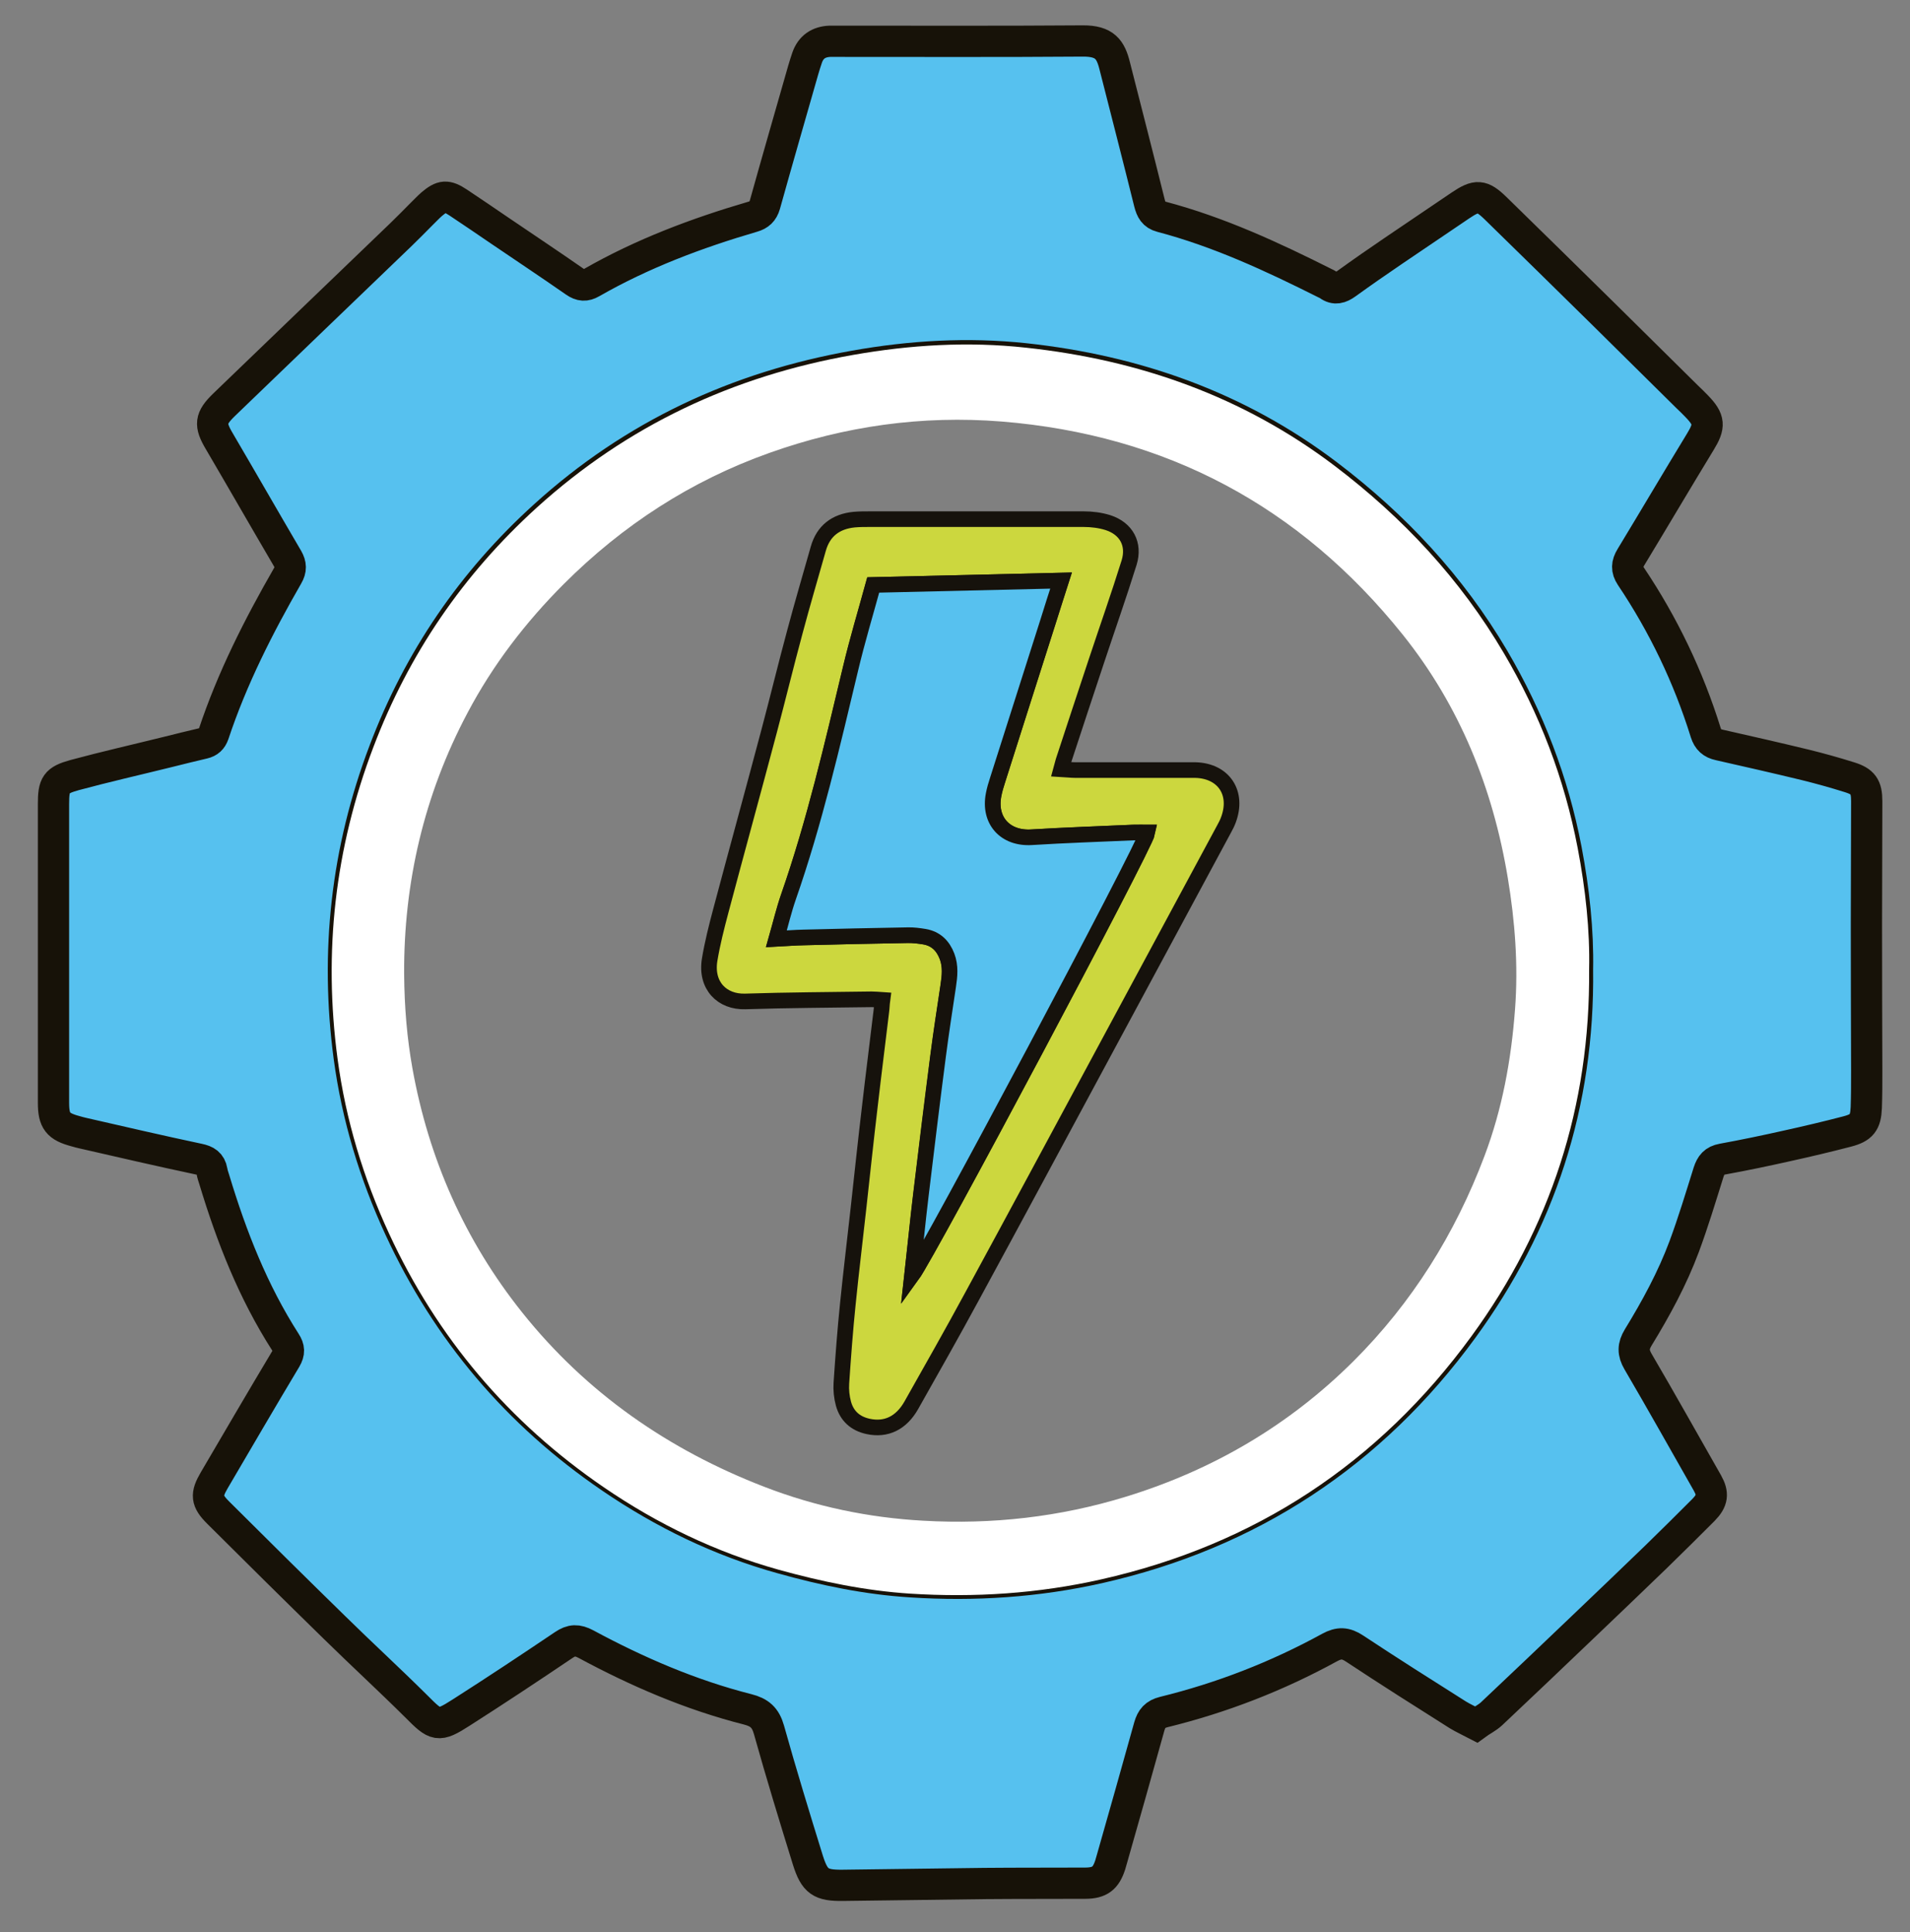
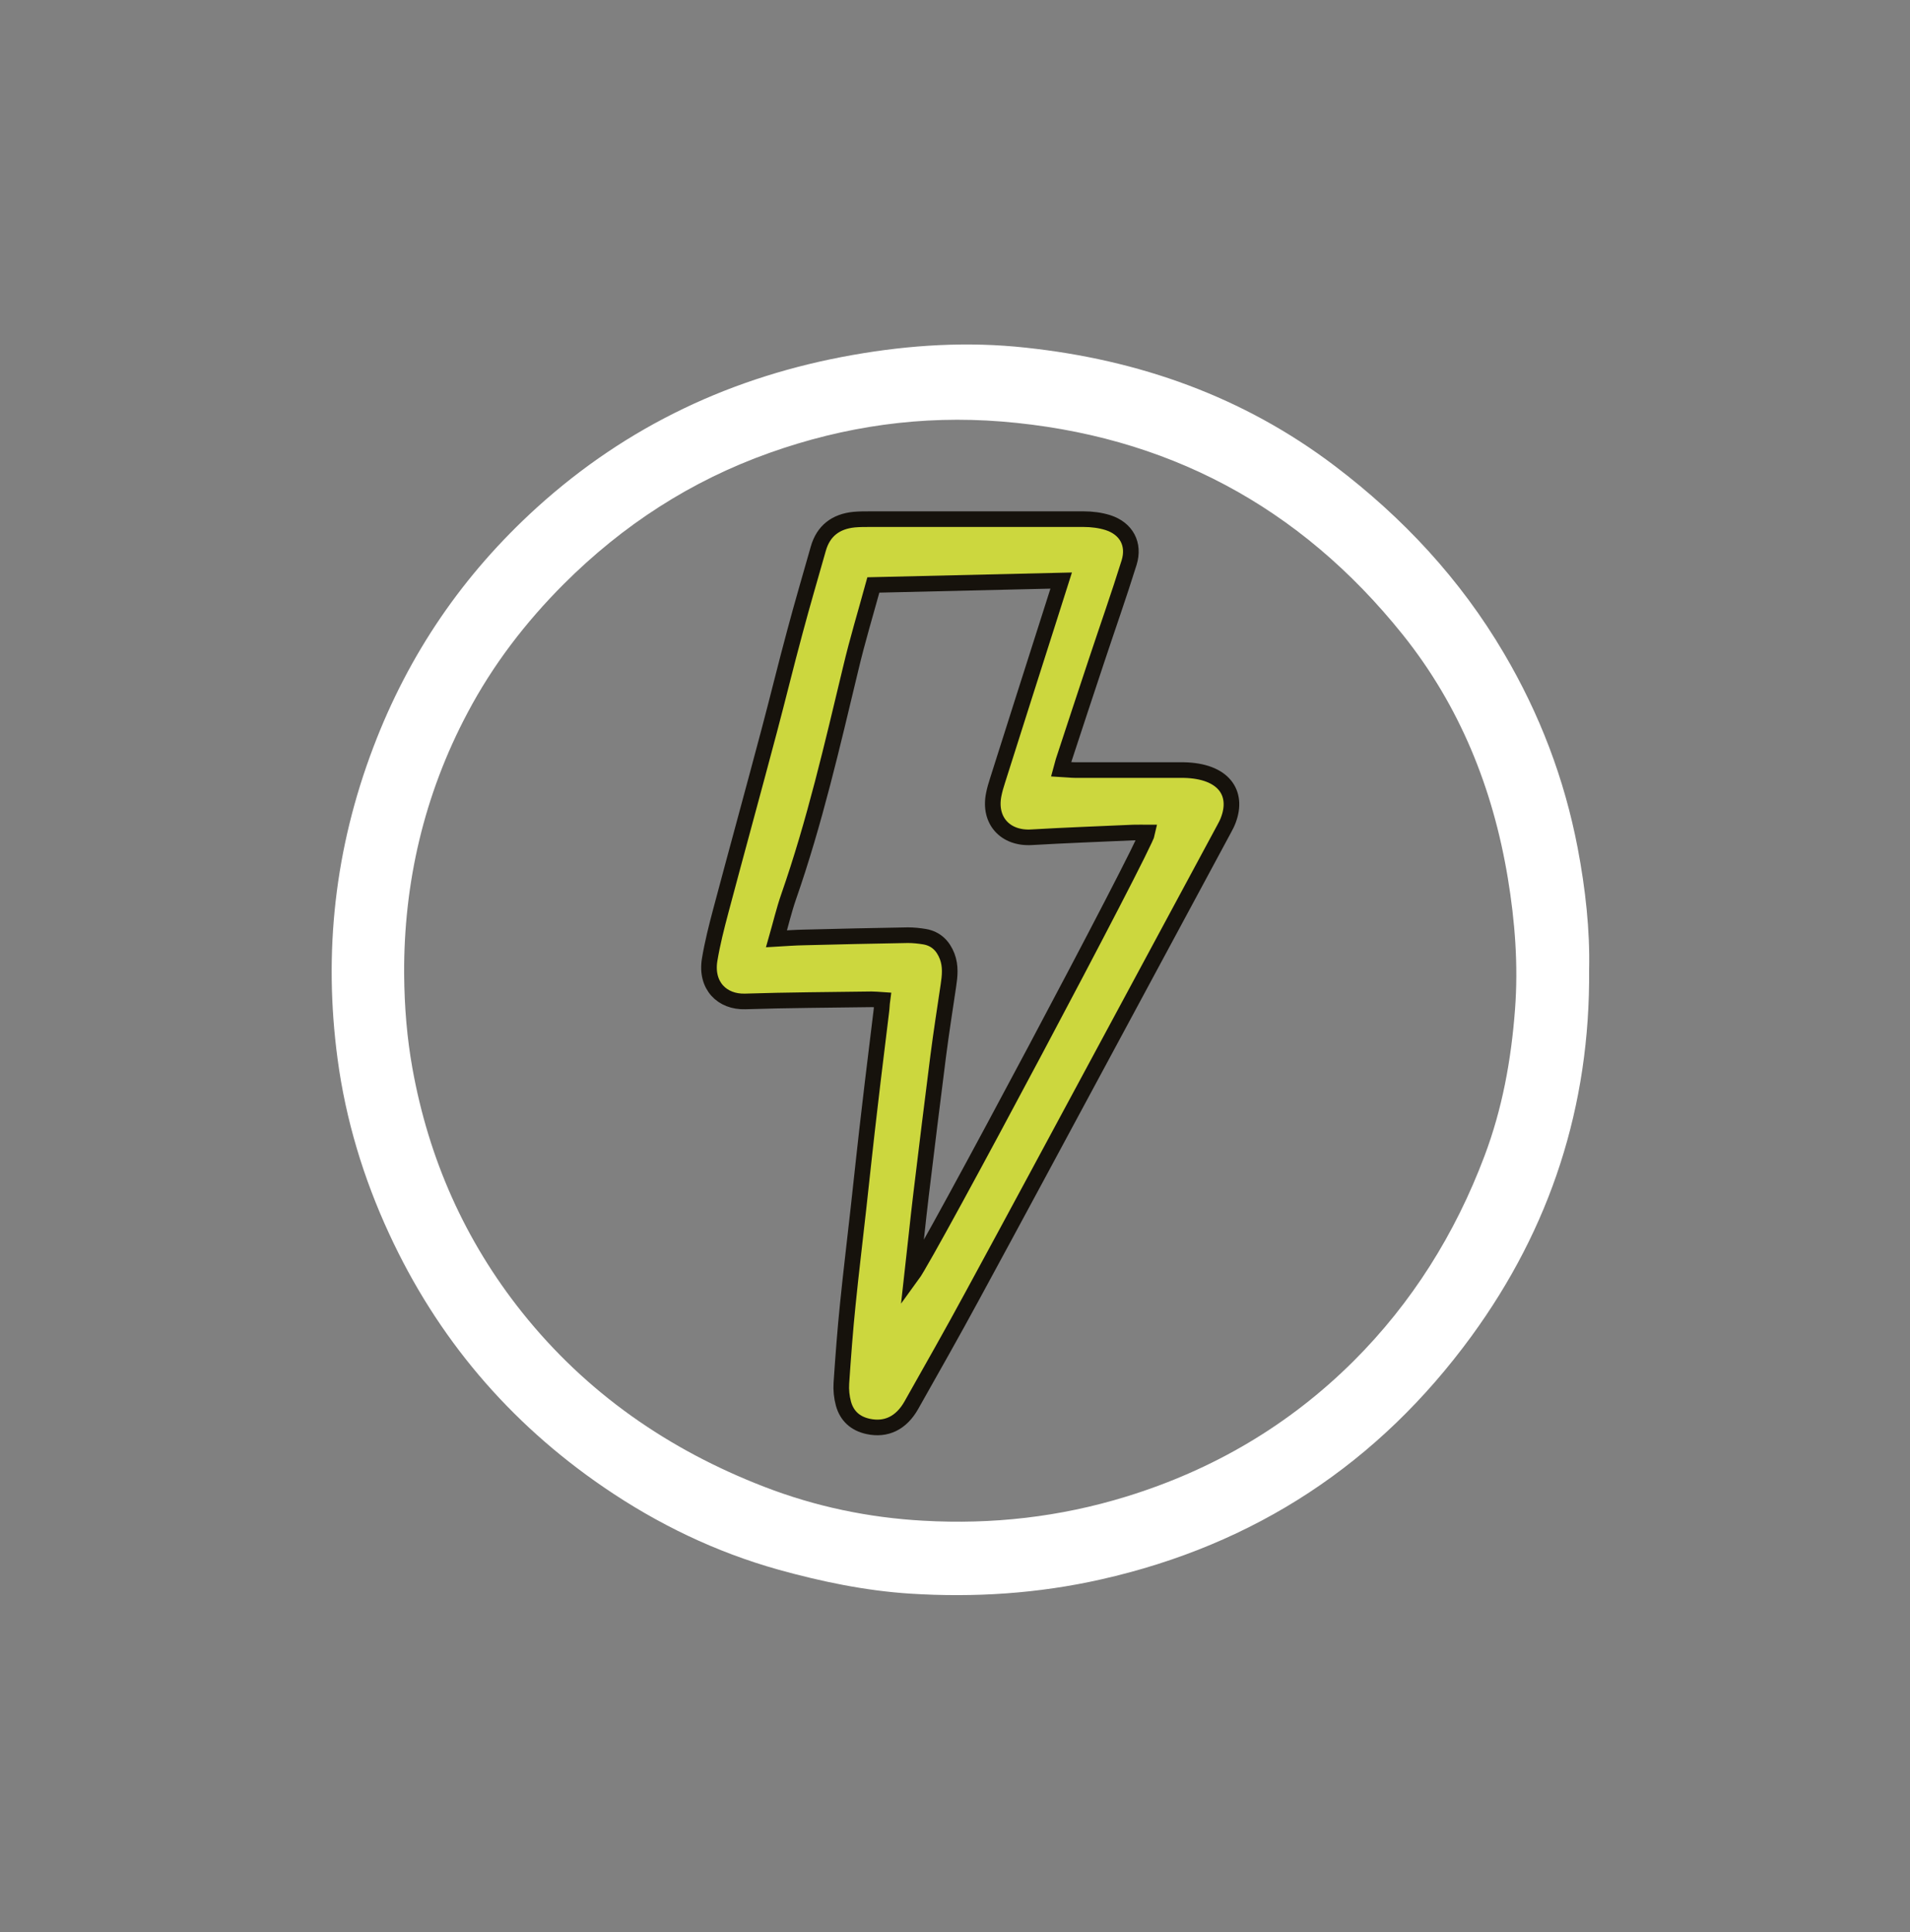
<svg xmlns="http://www.w3.org/2000/svg" viewBox="0 0 122.19 123.63" data-guides="{&quot;vertical&quot;:[],&quot;horizontal&quot;:[]}">
  <rect x="0" y="0" width="122.19" height="123.63" fill="#808080" stroke="none" />
  <defs />
-   <path fill="rgb(86, 193, 239)" stroke="rgb(23, 18, 8)" fill-opacity="1" stroke-width="2" stroke-opacity="1" color="rgb(51, 51, 51)" stroke-miterlimit="10" class="cls-2" id="tSvg8645b27c88" title="Path 1" d="M94.432 110.329C93.988 110.097 93.602 109.922 93.254 109.709C91.044 108.312 88.834 106.915 86.653 105.47C86.083 105.092 85.658 105.082 85.07 105.402C81.711 107.245 78.168 108.622 74.452 109.534C73.902 109.67 73.671 109.951 73.526 110.456C72.744 113.278 71.943 116.091 71.141 118.914C71.103 119.05 71.064 119.186 71.026 119.311C70.746 120.175 70.36 120.476 69.443 120.485C67.271 120.495 65.109 120.485 62.937 120.505C59.935 120.534 56.934 120.592 53.932 120.621C52.503 120.641 52.117 120.388 51.683 119.011C50.824 116.237 49.974 113.463 49.193 110.669C48.971 109.883 48.584 109.553 47.822 109.36C44.193 108.438 40.776 106.964 37.484 105.189C36.934 104.898 36.568 104.907 36.066 105.247C33.894 106.712 31.713 108.157 29.512 109.563C28.016 110.523 27.89 110.436 26.626 109.165C24.908 107.458 23.122 105.819 21.394 104.121C18.904 101.687 16.433 99.243 13.962 96.779C13.19 96.013 13.171 95.624 13.702 94.713C15.227 92.113 16.742 89.514 18.287 86.933C18.518 86.536 18.509 86.254 18.258 85.867C16.192 82.646 14.812 79.125 13.711 75.478C13.653 75.294 13.586 75.109 13.557 74.915C13.47 74.43 13.18 74.256 12.708 74.159C10.237 73.635 7.775 73.063 5.314 72.5C5.15 72.461 4.986 72.422 4.831 72.374C3.702 72.073 3.422 71.714 3.422 70.55C3.422 64.178 3.422 57.814 3.422 51.442C3.422 50.19 3.577 49.919 4.773 49.589C6.752 49.055 8.76 48.6 10.758 48.105C11.511 47.92 12.264 47.727 13.026 47.552C13.354 47.474 13.547 47.3 13.663 46.97C14.85 43.4 16.54 40.073 18.402 36.834C18.634 36.436 18.615 36.125 18.402 35.747C16.935 33.245 15.497 30.732 14.03 28.23C13.402 27.172 13.441 26.765 14.329 25.902C18.103 22.264 21.877 18.637 25.651 15.009C26.095 14.582 26.52 14.145 26.954 13.709C27.176 13.496 27.379 13.273 27.61 13.069C28.286 12.496 28.585 12.477 29.319 12.962C30.197 13.544 31.076 14.145 31.944 14.737C33.556 15.833 35.178 16.91 36.78 18.026C37.156 18.287 37.456 18.307 37.842 18.084C41.094 16.221 44.579 14.912 48.16 13.864C48.565 13.748 48.806 13.534 48.932 13.098C49.733 10.227 50.563 7.356 51.384 4.484C51.461 4.213 51.548 3.951 51.635 3.689C51.876 3 52.378 2.67 53.092 2.641C53.314 2.641 53.536 2.641 53.758 2.641C58.932 2.641 64.096 2.661 69.269 2.622C70.688 2.612 71.055 3.175 71.315 4.223C72.058 7.142 72.811 10.062 73.535 12.982C73.651 13.428 73.805 13.738 74.288 13.864C77.966 14.834 81.392 16.425 84.77 18.122C84.847 18.161 84.925 18.19 84.992 18.239C85.398 18.54 85.755 18.423 86.131 18.151C87.125 17.434 88.129 16.735 89.143 16.047C90.571 15.077 92 14.117 93.428 13.146C94.461 12.448 94.799 12.467 95.677 13.321C97.994 15.581 100.291 17.841 102.598 20.111C104.384 21.867 106.16 23.642 107.945 25.397C108.148 25.591 108.351 25.785 108.544 25.989C109.383 26.852 109.393 27.26 108.775 28.268C107.279 30.723 105.822 33.196 104.335 35.65C104.075 36.077 104.046 36.436 104.335 36.872C106.41 39.967 108.013 43.303 109.123 46.873C109.268 47.329 109.528 47.562 109.982 47.658C111.825 48.076 113.669 48.493 115.503 48.939C116.449 49.172 117.385 49.434 118.312 49.725C119.19 49.996 119.421 50.336 119.421 51.257C119.421 53.886 119.402 56.505 119.402 59.133C119.402 62.257 119.412 65.39 119.421 68.513C119.421 69.299 119.421 70.075 119.393 70.861C119.354 71.821 119.103 72.151 118.167 72.393C116.902 72.723 115.628 73.024 114.354 73.305C112.974 73.615 111.584 73.906 110.194 74.159C109.663 74.256 109.46 74.527 109.306 74.993C108.804 76.593 108.322 78.194 107.743 79.755C106.98 81.802 105.938 83.713 104.799 85.575C104.47 86.119 104.461 86.545 104.789 87.108C106.295 89.678 107.752 92.288 109.229 94.878C109.615 95.566 109.567 96.003 108.978 96.604C107.974 97.613 106.961 98.612 105.947 99.602C104.403 101.095 102.859 102.57 101.305 104.054C99.355 105.916 97.395 107.788 95.426 109.641C95.137 109.912 94.76 110.087 94.432 110.329ZM100.918 62.034C100.967 59.551 100.687 56.951 100.195 54.361C99.364 50.016 97.801 45.951 95.562 42.139C92.82 37.483 89.21 33.623 84.925 30.373C79.182 26.018 72.647 23.719 65.553 22.953C61.914 22.565 58.285 22.778 54.685 23.419C47.175 24.747 40.525 27.842 34.84 33.002C30.207 37.202 26.8 42.188 24.58 48.047C22.167 54.4 21.443 60.918 22.34 67.631C22.852 71.443 23.962 75.109 25.574 78.591C28.605 85.149 33.112 90.464 39.068 94.528C42.446 96.837 46.085 98.603 50.032 99.698C52.735 100.455 55.486 101.027 58.295 101.202C62.329 101.464 66.335 101.202 70.302 100.309C79.954 98.127 87.734 93.005 93.563 85.023C98.505 78.262 101.025 70.618 100.918 62.034Z" style="" />
  <path fill="rgb(255, 255, 255)" stroke="none" fill-opacity="1" stroke-width="0" stroke-opacity="1" color="rgb(51, 51, 51)" class="cls-4" id="tSvg24e0e3c456" title="Path 2" d="M101.662 62.034C101.739 70.793 99.171 78.582 94.143 85.478C88.207 93.617 80.282 98.835 70.447 101.047C66.412 101.959 62.329 102.22 58.217 101.959C55.36 101.774 52.561 101.192 49.801 100.426C45.785 99.301 42.079 97.516 38.633 95.159C32.562 91.007 27.968 85.595 24.889 78.921C23.248 75.371 22.118 71.646 21.597 67.757C20.68 60.918 21.424 54.274 23.885 47.804C26.153 41.829 29.628 36.756 34.338 32.478C40.139 27.221 46.905 24.059 54.559 22.71C58.237 22.061 61.924 21.837 65.64 22.245C72.869 23.021 79.529 25.368 85.379 29.801C89.741 33.109 93.419 37.047 96.208 41.79C98.496 45.67 100.079 49.812 100.928 54.245C101.43 56.874 101.72 59.531 101.662 62.034ZM25.854 62.315C25.873 64.459 26.037 66.408 26.384 68.349C27.427 74.149 29.744 79.377 33.402 83.965C37.523 89.126 42.764 92.753 48.884 95.12C52.166 96.391 55.563 97.099 59.057 97.293C63.468 97.545 67.802 97.06 72.049 95.751C77.599 94.043 82.473 91.182 86.585 87.089C90.33 83.354 93.091 78.941 94.963 73.974C96.112 70.938 96.681 67.786 96.922 64.575C97.135 61.762 96.922 58.959 96.459 56.165C95.504 50.413 93.38 45.156 89.741 40.607C83.149 32.381 74.588 27.822 64.086 26.969C58.98 26.561 54.038 27.26 49.221 28.977C44.203 30.761 39.84 33.594 36.066 37.367C33.624 39.812 31.539 42.527 29.917 45.593C27.108 50.879 25.825 56.524 25.854 62.315Z" style="" />
-   <path fill="rgb(204, 215, 62)" stroke="rgb(22, 18, 12)" fill-opacity="1" stroke-width="1" stroke-opacity="1" color="rgb(51, 51, 51)" stroke-miterlimit="10" class="cls-1" id="tSvg2e95131203" title="Path 3" d="M56.451 63.974C56.152 63.954 55.959 63.935 55.766 63.935C53.073 63.974 50.38 63.983 47.677 64.071C46.2 64.119 45.129 63.062 45.399 61.403C45.573 60.356 45.834 59.328 46.104 58.309C47.127 54.458 48.189 50.607 49.212 46.747C49.772 44.642 50.283 42.527 50.853 40.422C51.326 38.647 51.847 36.882 52.349 35.107C52.677 33.953 53.478 33.361 54.646 33.245C54.974 33.215 55.312 33.215 55.65 33.215C60.206 33.215 64.761 33.215 69.327 33.215C69.848 33.215 70.389 33.283 70.881 33.438C72.058 33.817 72.599 34.816 72.232 35.999C71.576 38.104 70.842 40.18 70.147 42.275C69.433 44.419 68.728 46.562 68.024 48.706C67.985 48.832 67.956 48.968 67.889 49.211C68.236 49.23 68.526 49.269 68.806 49.269C71.113 49.269 73.419 49.269 75.726 49.269C75.977 49.269 76.228 49.269 76.479 49.269C78.294 49.317 79.23 50.743 78.583 52.46C78.516 52.644 78.429 52.819 78.332 52.993C75.678 57.931 73.014 62.858 70.36 67.796C67.647 72.83 64.945 77.864 62.214 82.888C60.939 85.246 59.617 87.573 58.304 89.901C57.658 91.046 56.692 91.512 55.534 91.26C54.723 91.085 54.183 90.6 53.961 89.814C53.845 89.387 53.797 88.931 53.826 88.495C53.941 86.798 54.067 85.1 54.241 83.412C54.444 81.385 54.694 79.368 54.916 77.34C55.158 75.148 55.389 72.956 55.65 70.764C55.882 68.736 56.142 66.719 56.383 64.692C56.413 64.478 56.413 64.255 56.451 63.974ZM58.352 81.589C59.424 80.124 73.236 54.158 73.41 53.265C73.091 53.265 72.792 53.255 72.493 53.265C70.331 53.362 68.169 53.44 66.007 53.566C64.318 53.673 63.236 52.499 63.574 50.83C63.632 50.53 63.719 50.239 63.816 49.938C64.887 46.562 65.959 43.187 67.039 39.812C67.319 38.938 67.599 38.066 67.889 37.144C63.844 37.241 59.887 37.328 55.872 37.425C55.38 39.22 54.849 40.975 54.424 42.77C53.246 47.678 52.117 52.605 50.447 57.388C50.158 58.222 49.955 59.085 49.675 60.065C50.332 60.026 50.872 59.987 51.413 59.977C53.633 59.919 55.853 59.871 58.082 59.832C58.439 59.832 58.806 59.871 59.154 59.929C59.877 60.055 60.331 60.511 60.592 61.18C60.833 61.811 60.766 62.441 60.669 63.081C60.447 64.575 60.215 66.059 60.022 67.553C59.646 70.511 59.279 73.48 58.922 76.448C58.719 78.126 58.555 79.804 58.352 81.589Z" style="" />
-   <path fill="rgb(87, 193, 239)" stroke="rgb(22, 18, 12)" fill-opacity="1" stroke-width="1" stroke-opacity="1" color="rgb(51, 51, 51)" stroke-miterlimit="10" class="cls-3" id="tSvg16c5ce3ab5f" title="Path 4" d="M58.352 81.589C58.545 79.814 58.71 78.126 58.912 76.448C59.269 73.48 59.627 70.521 60.013 67.553C60.206 66.059 60.437 64.565 60.66 63.081C60.756 62.441 60.823 61.811 60.582 61.18C60.322 60.501 59.868 60.055 59.144 59.929C58.787 59.871 58.43 59.822 58.073 59.832C55.853 59.871 53.633 59.919 51.403 59.977C50.862 59.987 50.322 60.036 49.666 60.065C49.945 59.085 50.148 58.222 50.438 57.388C52.108 52.605 53.237 47.688 54.414 42.77C54.839 40.985 55.37 39.22 55.862 37.425C59.877 37.328 63.835 37.241 67.879 37.144C67.58 38.066 67.3 38.938 67.03 39.812C65.959 43.187 64.877 46.562 63.806 49.938C63.709 50.229 63.623 50.53 63.565 50.83C63.236 52.499 64.308 53.673 65.997 53.566C68.159 53.43 70.321 53.362 72.483 53.265C72.782 53.255 73.082 53.265 73.4 53.265C73.227 54.158 59.414 80.124 58.352 81.589Z" style="" />
+   <path fill="rgb(204, 215, 62)" stroke="rgb(22, 18, 12)" fill-opacity="1" stroke-width="1" stroke-opacity="1" color="rgb(51, 51, 51)" stroke-miterlimit="10" class="cls-1" id="tSvg2e95131203" title="Path 3" d="M56.451 63.974C56.152 63.954 55.959 63.935 55.766 63.935C53.073 63.974 50.38 63.983 47.677 64.071C46.2 64.119 45.129 63.062 45.399 61.403C45.573 60.356 45.834 59.328 46.104 58.309C47.127 54.458 48.189 50.607 49.212 46.747C49.772 44.642 50.283 42.527 50.853 40.422C51.326 38.647 51.847 36.882 52.349 35.107C52.677 33.953 53.478 33.361 54.646 33.245C54.974 33.215 55.312 33.215 55.65 33.215C60.206 33.215 64.761 33.215 69.327 33.215C69.848 33.215 70.389 33.283 70.881 33.438C72.058 33.817 72.599 34.816 72.232 35.999C71.576 38.104 70.842 40.18 70.147 42.275C69.433 44.419 68.728 46.562 68.024 48.706C67.985 48.832 67.956 48.968 67.889 49.211C68.236 49.23 68.526 49.269 68.806 49.269C71.113 49.269 73.419 49.269 75.726 49.269C78.294 49.317 79.23 50.743 78.583 52.46C78.516 52.644 78.429 52.819 78.332 52.993C75.678 57.931 73.014 62.858 70.36 67.796C67.647 72.83 64.945 77.864 62.214 82.888C60.939 85.246 59.617 87.573 58.304 89.901C57.658 91.046 56.692 91.512 55.534 91.26C54.723 91.085 54.183 90.6 53.961 89.814C53.845 89.387 53.797 88.931 53.826 88.495C53.941 86.798 54.067 85.1 54.241 83.412C54.444 81.385 54.694 79.368 54.916 77.34C55.158 75.148 55.389 72.956 55.65 70.764C55.882 68.736 56.142 66.719 56.383 64.692C56.413 64.478 56.413 64.255 56.451 63.974ZM58.352 81.589C59.424 80.124 73.236 54.158 73.41 53.265C73.091 53.265 72.792 53.255 72.493 53.265C70.331 53.362 68.169 53.44 66.007 53.566C64.318 53.673 63.236 52.499 63.574 50.83C63.632 50.53 63.719 50.239 63.816 49.938C64.887 46.562 65.959 43.187 67.039 39.812C67.319 38.938 67.599 38.066 67.889 37.144C63.844 37.241 59.887 37.328 55.872 37.425C55.38 39.22 54.849 40.975 54.424 42.77C53.246 47.678 52.117 52.605 50.447 57.388C50.158 58.222 49.955 59.085 49.675 60.065C50.332 60.026 50.872 59.987 51.413 59.977C53.633 59.919 55.853 59.871 58.082 59.832C58.439 59.832 58.806 59.871 59.154 59.929C59.877 60.055 60.331 60.511 60.592 61.18C60.833 61.811 60.766 62.441 60.669 63.081C60.447 64.575 60.215 66.059 60.022 67.553C59.646 70.511 59.279 73.48 58.922 76.448C58.719 78.126 58.555 79.804 58.352 81.589Z" style="" />
</svg>